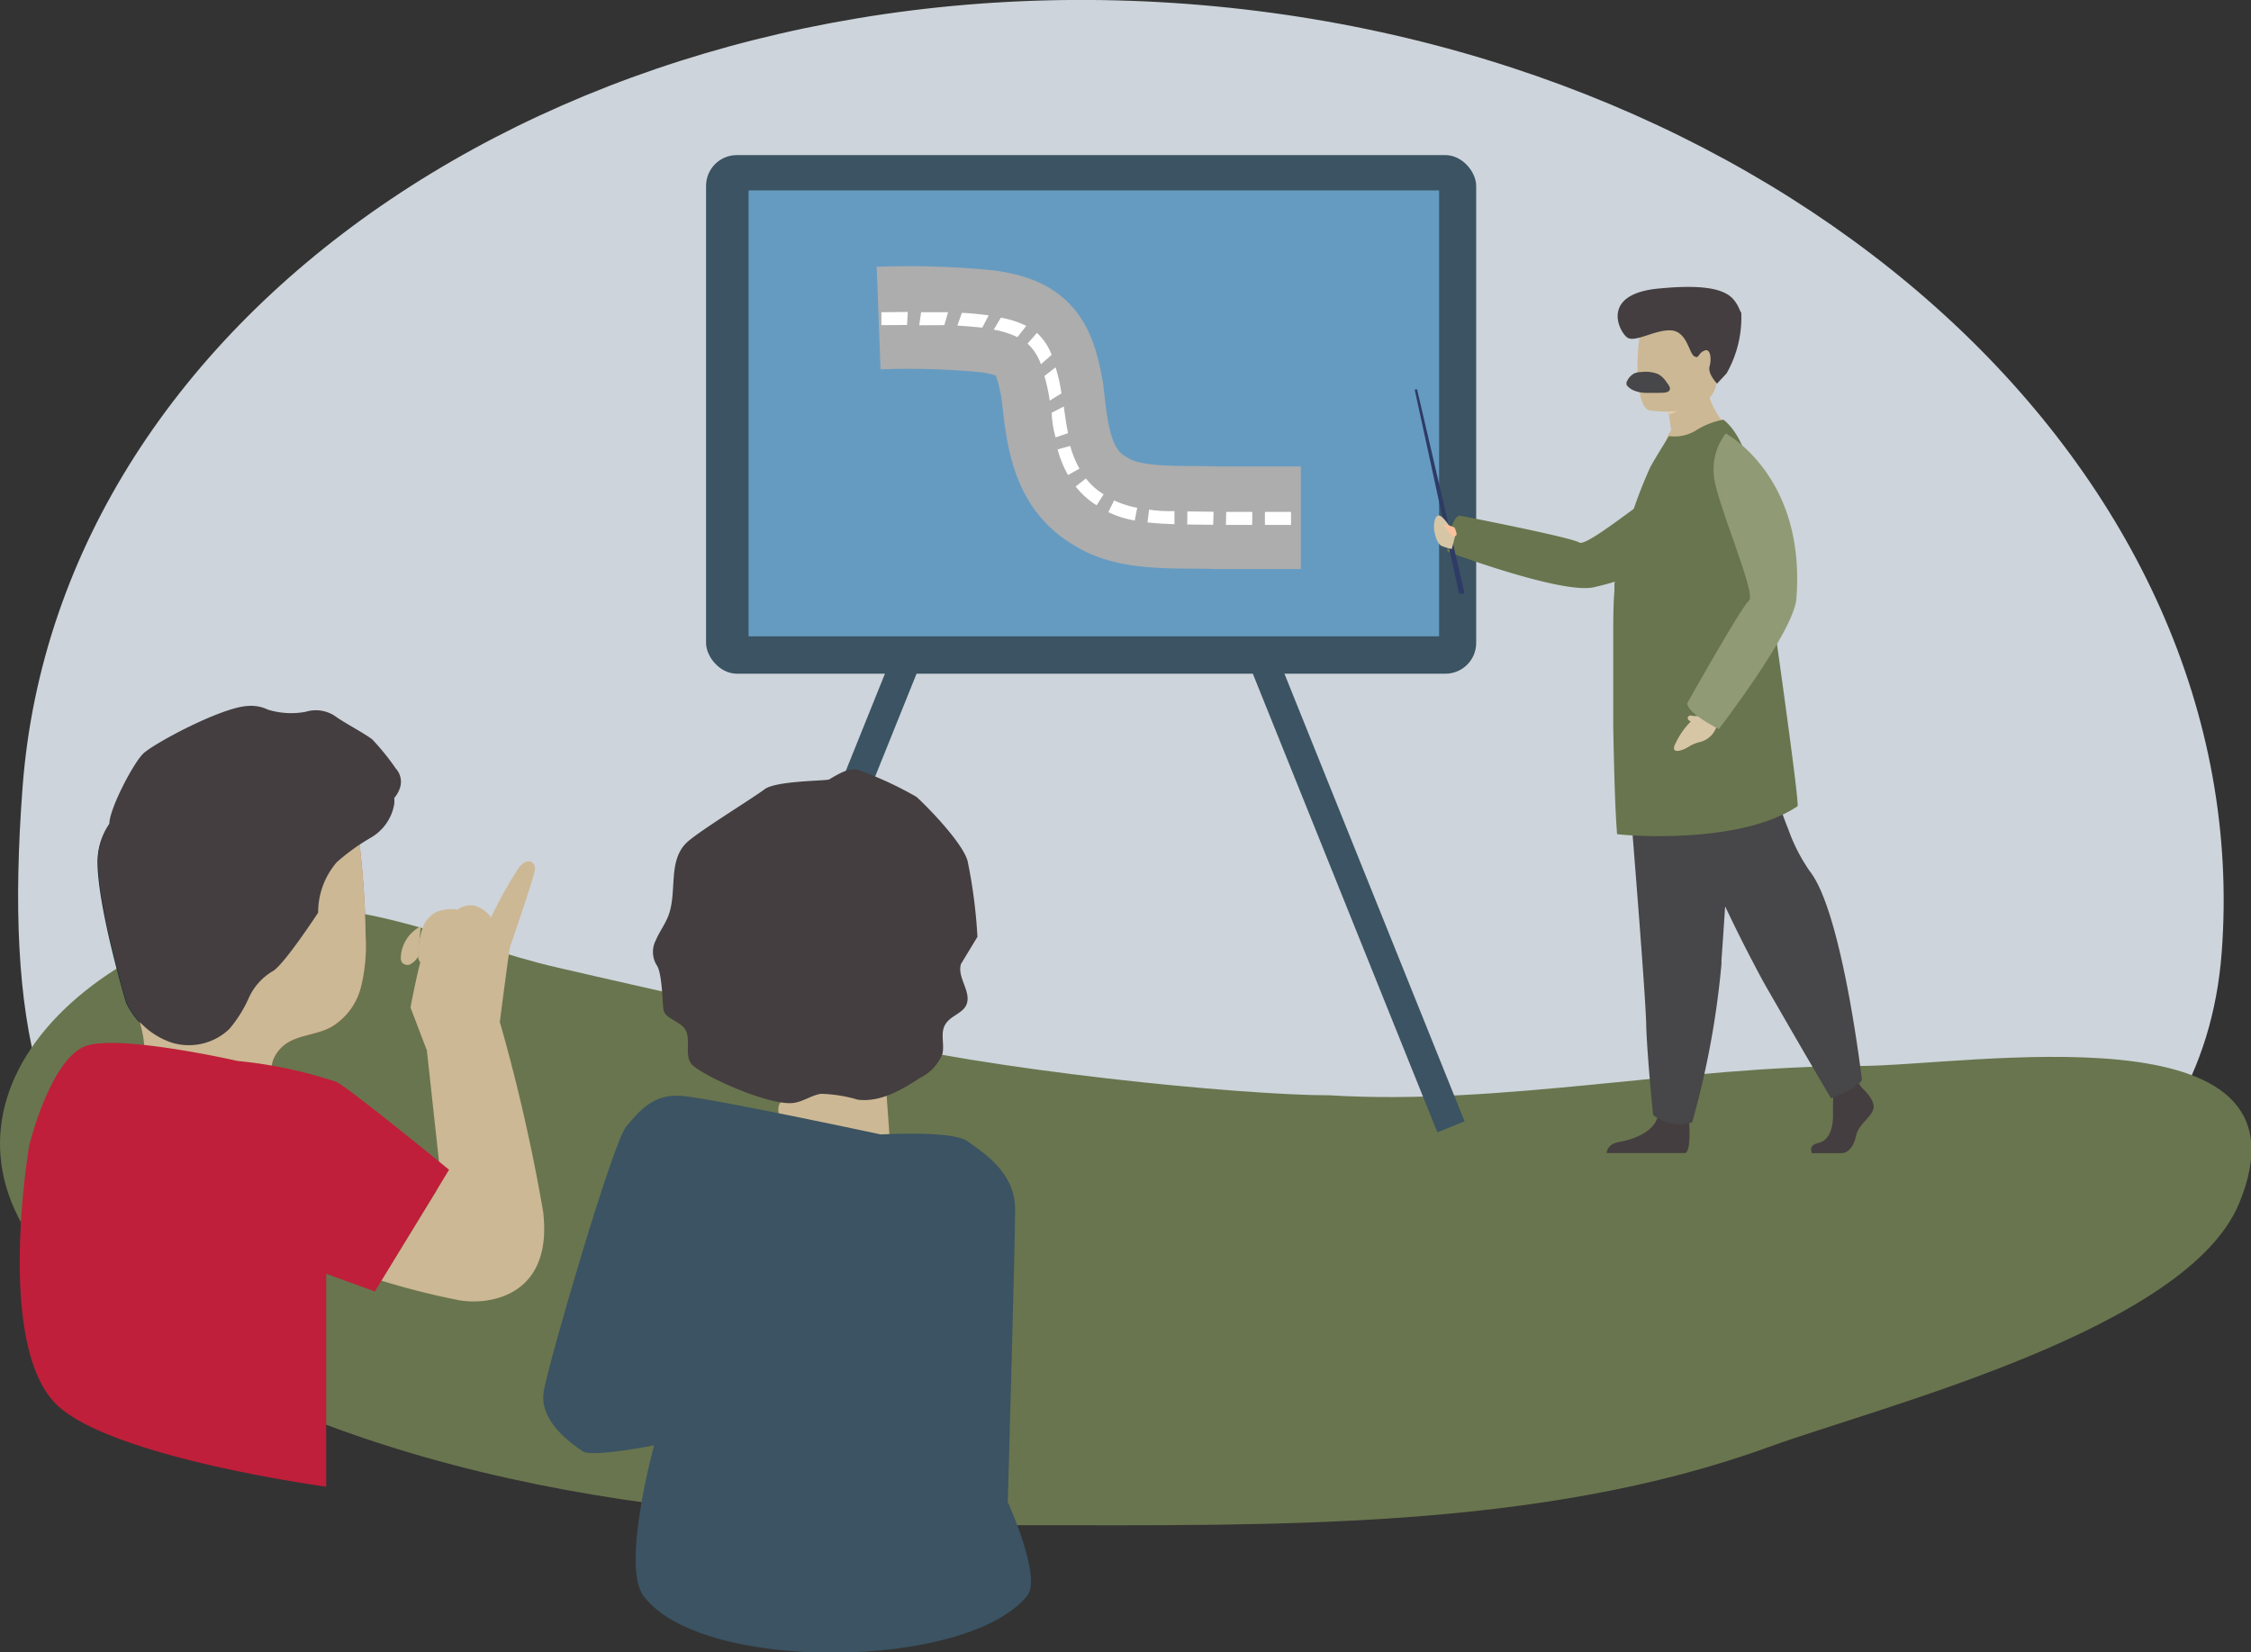
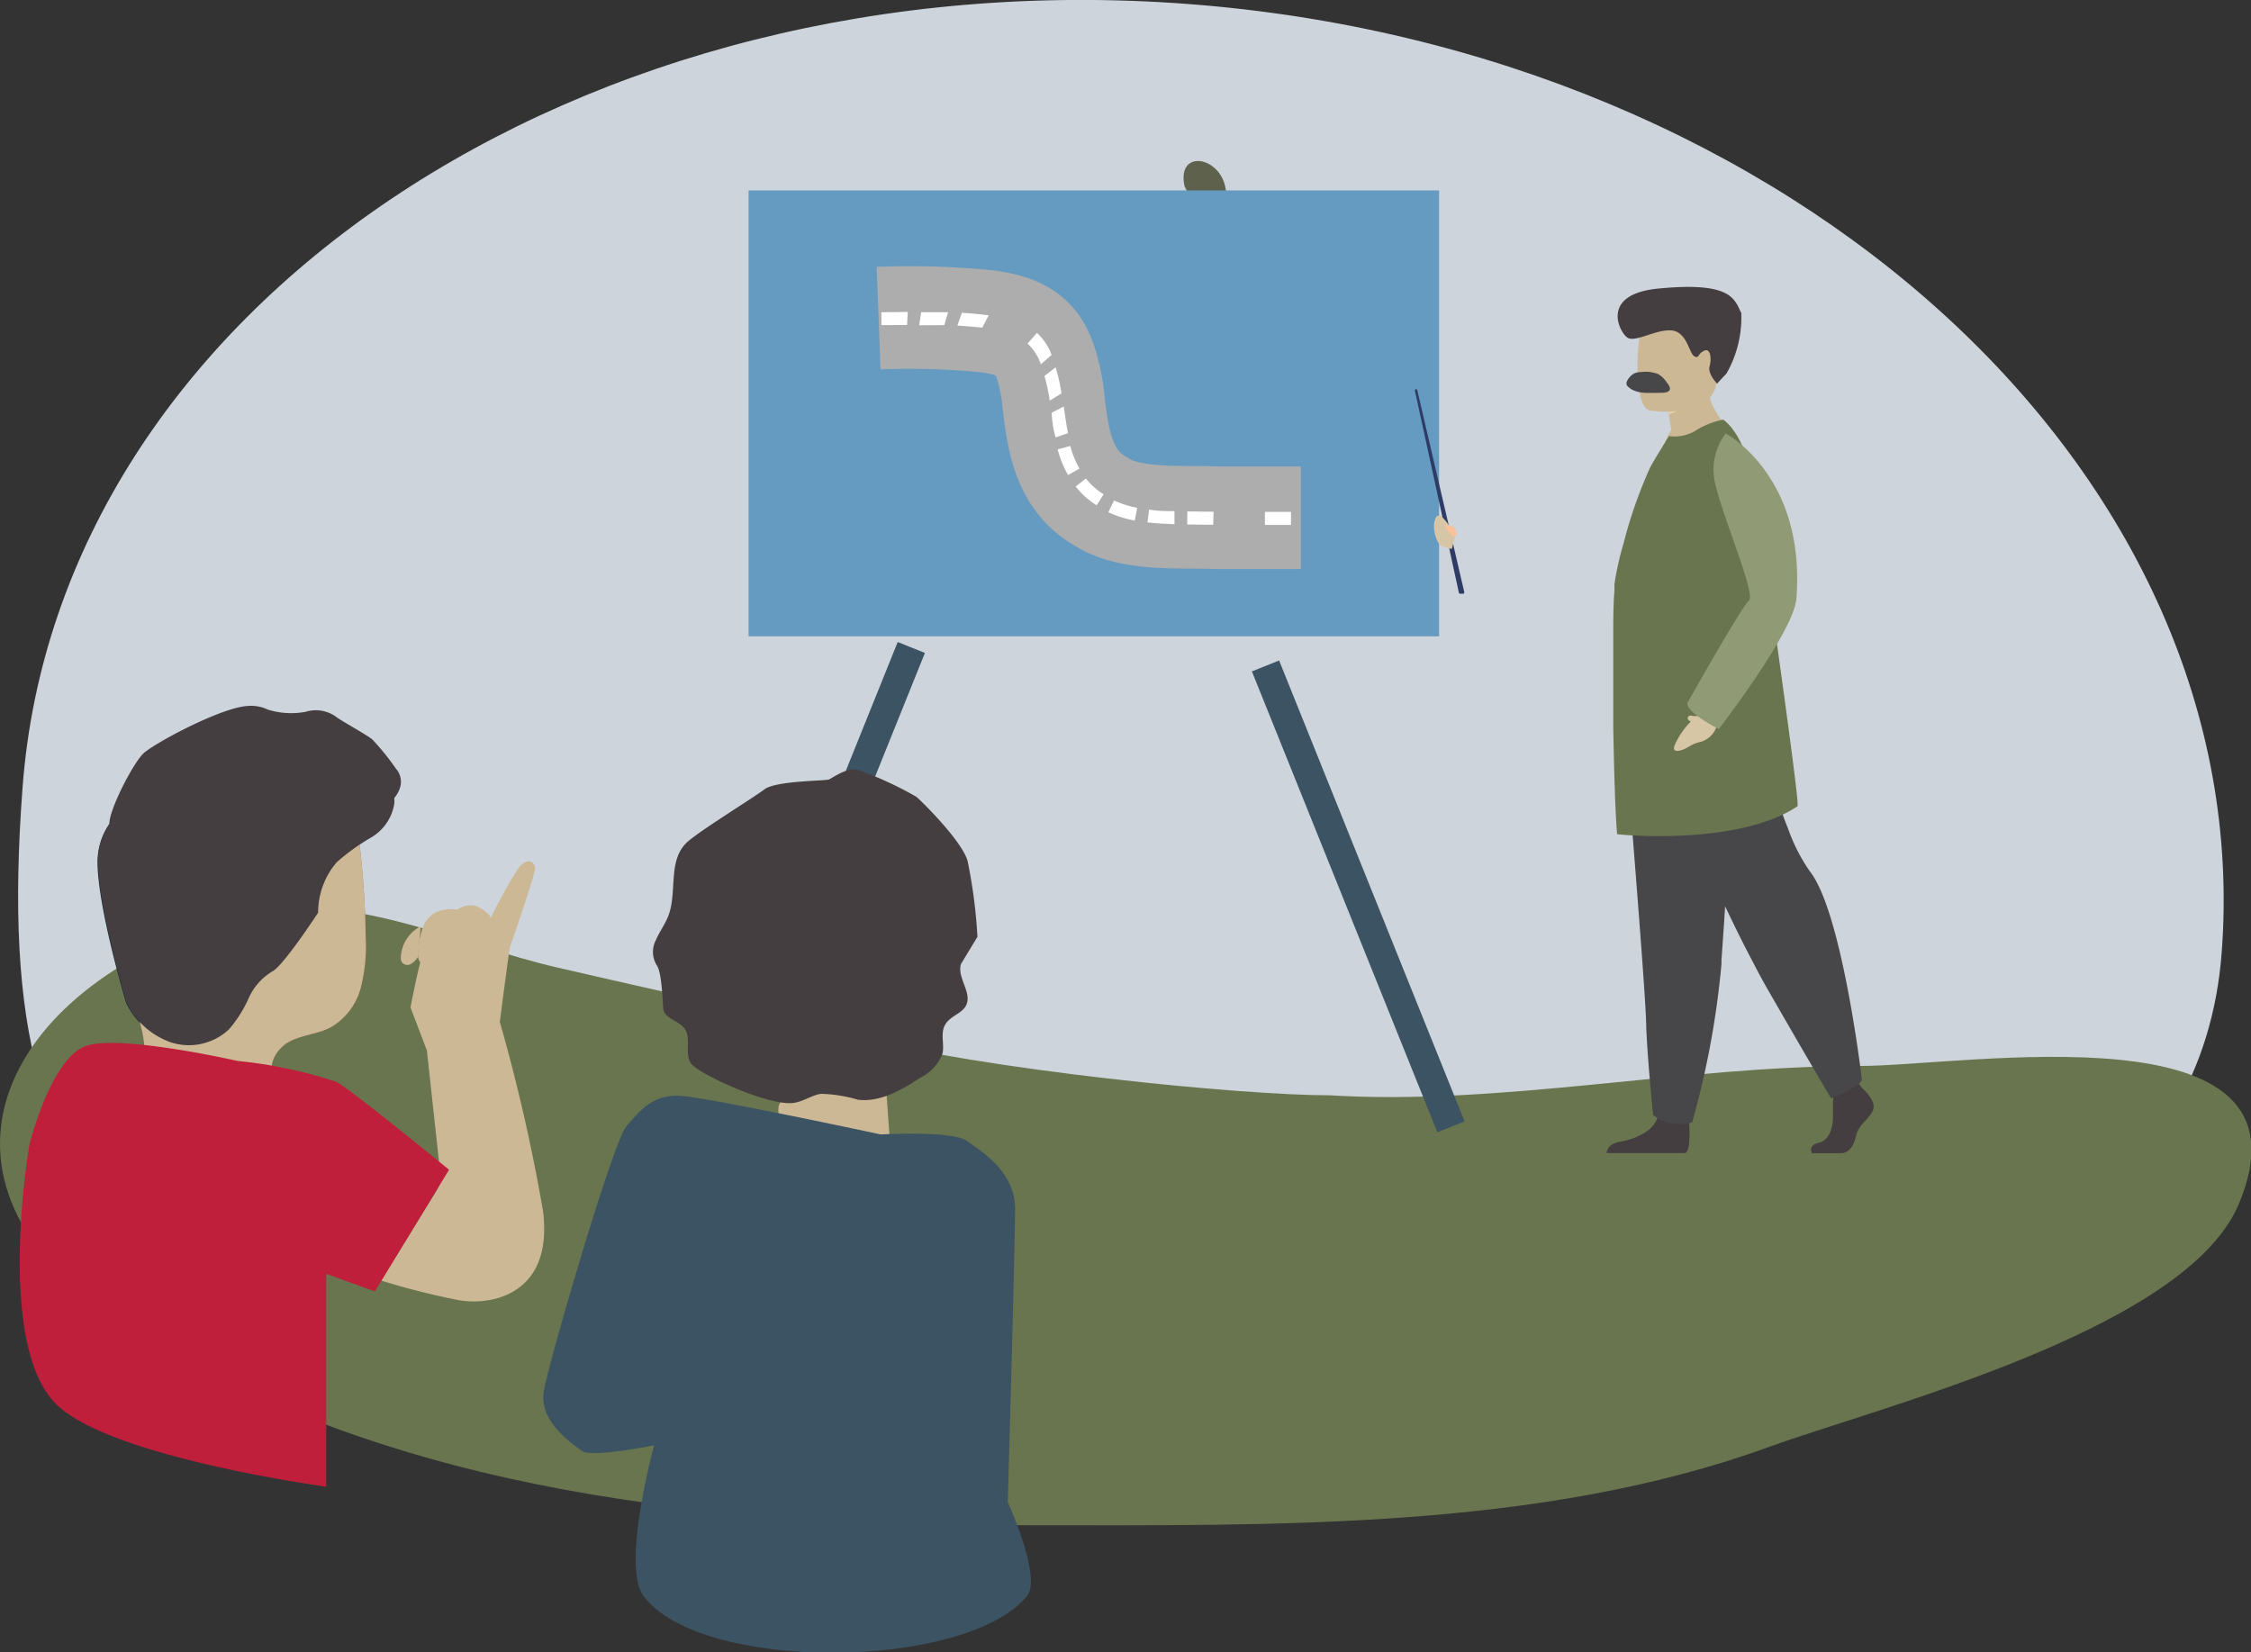
<svg xmlns="http://www.w3.org/2000/svg" viewBox="0 0 153.54 112.72">
  <rect x="0" y="0" width="153.54" height="112.72" fill="#333333" stroke="none" />
  <defs>
    <style>.cls-1{fill:#cdd4db;fill-rule:evenodd;}.cls-2,.cls-20{fill:none;stroke-miterlimit:10;}.cls-2{stroke:#3b5362;stroke-width:2px;}.cls-3{fill:#5e614b;}.cls-4{fill:#192e35;}.cls-21,.cls-5{fill:#fff;}.cls-5{opacity:0.2;}.cls-6{fill:#3b5362;}.cls-7{fill:#669bc1;}.cls-8{fill:#69754e;}.cls-9{fill:#443e40;}.cls-10{fill:#474648;}.cls-11{fill:#ccb894;}.cls-12{fill:#ebd0a5;}.cls-13{fill:#2e3b65;}.cls-14{fill:#d7c6a6;}.cls-15{fill:#f9c29d;}.cls-16{fill:#909b76;}.cls-17{fill:#b66a56;}.cls-18{fill:#1a2e36;}.cls-19{fill:#bf1f3a;}.cls-20{stroke:#adadad;stroke-width:7px;}</style>
  </defs>
  <g id="Слой_2" data-name="Слой 2">
    <g id="Слой_1-2" data-name="Слой 1">
      <path class="cls-1" d="M1.54,53.7c-2.46,32.63,9.59,37.55,51,40.67s96.52,3.25,99-29.37S122.39,3.39,81,.27,4,21.07,1.54,53.7Z" />
      <line class="cls-2" x1="62.16" y1="44.17" x2="49.5" y2="75.61" />
      <path class="cls-3" d="M80.8,12.71c-.65-3,3.56-1.81,2.72,1.43a2,2,0,0,1-2.41-.81" />
      <path class="cls-4" d="M89.25,39.9h0a.33.33,0,0,0,.34-.36v-.21a.4.4,0,0,0-.4-.37h0Z" />
      <path class="cls-5" d="M89.25,39.9h0a.33.33,0,0,0,.34-.36v-.21a.4.4,0,0,0-.4-.37h0Z" />
-       <rect class="cls-6" x="48.16" y="10.58" width="52.53" height="35.38" rx="2.1" />
      <rect class="cls-7" x="51.06" y="12.99" width="47.1" height="30.42" />
      <ellipse class="cls-6" cx="125.68" cy="76.87" rx="26.42" ry="2.51" />
      <path class="cls-8" d="M90.65,74.72c-6,0-23.52-1.72-32.61-4.07C51.47,69,44.79,67.58,38,66c-7-1.6-14.72-5.62-22-3.48C-.42,67.36-6.67,81.18,9.16,90.85c18.24,11.15,39.76,13.2,61,13.2,16.67,0,34.83.36,50.5-5.34,7.76-2.81,28.51-8,32.07-16.62,5.65-13.63-18.7-9.35-25.95-9.37-12,0-24.31,2.72-36.1,2" />
-       <path class="cls-8" d="M118.08,32.14s-1.15,6.1-9.36,7.92c-2.21.5-10-2.43-10-2.43s.15-2.26.83-2.46c0,0,7.57,1.47,8.17,1.84s5.82-4.15,7.45-4.8A4.08,4.08,0,0,1,118.08,32.14Z" />
      <path class="cls-9" d="M127,74.21s1,.87.77,1.49-1,1-1.17,1.79-.58,1.18-1,1.18h-2s-.31-.54.43-.7,1-1,1-1.88a15.93,15.93,0,0,1,.07-1.93l1.59-.37Z" />
      <path class="cls-10" d="M127,73.66c-.18.52-2.1,1.27-2.1,1.27s-1-1.65-4.41-7.58c-.29-.51-.59-1.07-.9-1.67C116.23,59.34,112,48.81,112,48.81l8.15-2.28s.39,3.28.46,4.93a20.42,20.42,0,0,0,1.35,5.06,12.16,12.16,0,0,0,1.48,2.91C125.66,62.21,127,73.66,127,73.66Z" />
      <path class="cls-9" d="M115.21,76.47s.17,2-.25,2.19h-5.37s0-.62.86-.76,2.38-.64,2.64-1.77S115.21,76.47,115.21,76.47Z" />
      <path class="cls-10" d="M110.67,48.4s.29,3.48.62,7.67c.45,5.68,1,12.67,1,14,.09,2.3.47,6,.47,6a3,3,0,0,0,2.66.5,59.11,59.11,0,0,0,2-10.8c0-.09,0-.18,0-.27.42-5.66,1.07-17.56,1.07-17.56Z" />
      <path class="cls-11" d="M118.1,29.37s-2.64,2.1-4.63,1.48a2.79,2.79,0,0,1,.53-1.51c-.07-.4-.12-.75-.15-1a10.19,10.19,0,0,1-.08-1.07l1.33-1.05,1.26-1A5.1,5.1,0,0,0,118.1,29.37Z" />
      <path class="cls-8" d="M122.61,55c-4.06,2.73-12.25,1.95-12.31,1.9-.14-1.74-.21-4.62-.26-7.27,0-1.11,0-2.18,0-3.12,0-1.86,0-3.18,0-3.22V43c0-.54,0-1.77.08-2.69,0-.17,0-.33,0-.47v0a21,21,0,0,1,.63-2.8v0a30.9,30.9,0,0,1,1.82-5.18c.29-.54,1.27-2.11,1.27-2.11a2.79,2.79,0,0,0,1.91-.43,5.34,5.34,0,0,1,1.8-.69c1,.76,1.75,2.48,2.12,4.67C119.88,34.53,122.81,54.85,122.61,55Z" />
      <path class="cls-12" d="M116.39,26.26a4.63,4.63,0,0,1-2.54,2,10.19,10.19,0,0,1-.08-1.07l1.33-1.05Z" />
      <path class="cls-11" d="M112.51,28s4.18.68,4.58-1.89,1.19-4.22-1.46-4.76-3.33.36-3.67,1.18S111.43,27.72,112.51,28Z" />
      <path class="cls-9" d="M118.68,21.16a1,1,0,0,1-.07-.15h0a2.53,2.53,0,0,0-.42-.64h0c-.54-.56-1.69-1-4.9-.7-4.23.33-2.83,3-2.29,3.36s1.93-.57,3-.49,1.21,1.56,1.56,1.76.21-.15.67-.37.52.57.38,1.07.51,1.17.51,1.17l.65-.7a7.7,7.7,0,0,0,1-4.15C118.71,21.27,118.7,21.21,118.68,21.16Z" />
      <path class="cls-13" d="M99.82,40.5l-.21,0a.08.08,0,0,1-.1-.06l-3-13.79a.08.08,0,0,1,.06-.1h0a.1.1,0,0,1,.1.06L99.88,40.4A.09.09,0,0,1,99.82,40.5Z" />
      <path class="cls-14" d="M99.27,36.49s-.73-1.2-1.06-1.31-.45.57-.38,1,.24,1,.57,1.09a3.5,3.5,0,0,0,.63.18Z" />
      <path class="cls-15" d="M99.36,36.46s-.07-.42-.18-.49a2,2,0,0,0-.64-.17c-.11,0,.45.78.6.8A.23.23,0,0,0,99.36,36.46Z" />
      <path class="cls-14" d="M116.2,48.83a.58.58,0,0,0-.3,0,1.54,1.54,0,0,1-.5,0c-.19-.07-.36.11-.24.27a.52.52,0,0,0,.17.12,5.33,5.33,0,0,0-1.07,1.55s-.33.61.37.42c.48-.12.58-.36,1.24-.55a1.6,1.6,0,0,0,1.24-1.16l.28-.5-.69-.69Z" />
      <path class="cls-16" d="M117.71,29.57s5.48,2.89,4.82,11.28c-.18,2.26-5.29,8.88-5.29,8.88s-2.16-1.06-2.15-1.76c0,0,3.68-6.56,4.21-7s-2.26-6.78-2.4-8.53A4.07,4.07,0,0,1,117.71,29.57Z" />
      <path class="cls-10" d="M113.1,25.52a2.31,2.31,0,0,0-1.14-.14,1.32,1.32,0,0,0-.48.09,1.16,1.16,0,0,0-.53.6.16.16,0,0,0,0,.12s0,0,0,.08a1.3,1.3,0,0,0,.43.34,2.24,2.24,0,0,0,.85.19c.3,0,.6,0,.9,0s.65,0,.75-.18-.11-.42-.2-.54A1.69,1.69,0,0,0,113.1,25.52Z" />
      <path class="cls-11" d="M60.36,73.17q.21,2.83.41,5.67a10.44,10.44,0,0,1-4.31.08,4.51,4.51,0,0,1-3.25-2.62,1.44,1.44,0,0,1-.1-.82.68.68,0,0,1,.57-.53" />
      <path class="cls-9" d="M66.67,63.91A34.86,34.86,0,0,0,66,58.74c-.36-1.33-3.05-4-3.49-4.38a24.61,24.61,0,0,0-3.79-1.77c-.71-.32-1.49.19-2.16.58-.2.11-3.64.08-4.42.68s-4.63,2.95-5.34,3.67c-1.27,1.28-.58,3.38-1.23,5-.22.56-.6,1.06-.83,1.61a1.73,1.73,0,0,0,.05,1.71c.36.49.39,2.38.46,3s1,.78,1.42,1.29c.52.66,0,1.69.45,2.4s5.44,3,7.08,2.7c.63-.11,1.16-.51,1.79-.61a9.6,9.6,0,0,1,2.52.4c1.54.19,3-.67,4.25-1.49a3.08,3.08,0,0,0,1.52-1.63c.16-.66-.16-1.4.19-2s1.13-.74,1.42-1.3c.45-.88-.64-1.91-.34-2.84" />
      <path class="cls-6" d="M44.61,98.6s-4.25.85-4.88.4-3-2-2.64-4.09,4.72-17,5.63-18.07,1.82-2.18,3.64-2.09,13.71,2.64,13.71,2.64,4.9-.28,5.9.45,3.27,2.09,3.27,4.63-.5,20-.5,20,2.35,5.14,1.32,6.4c-4.13,5.08-22.28,5.26-26.17,0-1.53-2.06.72-10.24.72-10.24" />
      <path class="cls-17" d="M9.84,71.38c-.08-2-1.84-5.68-2.56-9.27-.37-1.84-.59-3.47.6-4.92a13,13,0,0,1,3.78-2.85c2.2-1.25,4.53-2.47,7.05-2.61a5.39,5.39,0,0,1,4.48,1.64,7.25,7.25,0,0,1,1.28,3.79,60.72,60.72,0,0,1,.47,6.74,11.53,11.53,0,0,1-.33,3.47,4.4,4.4,0,0,1-2.07,2.72c-.9.47-2,.51-2.86,1s-1.55,1.71-.89,2.47l-5.92,1.62Z" />
      <path class="cls-18" d="M8.6,68.42a5.29,5.29,0,0,0,3.08,2.72,4,4,0,0,0,3.91-.92,8.66,8.66,0,0,0,1.33-2.11,4.06,4.06,0,0,1,1.63-1.84,1.72,1.72,0,0,1,2.22.45c.14.23.23.52.46.64A.64.64,0,0,0,22,67a1.75,1.75,0,0,0,0-1,19.43,19.43,0,0,1-.4-3.72,5.29,5.29,0,0,1,1.27-3.44,15,15,0,0,1,2.33-1.67,3.27,3.27,0,0,0,1.59-2.28,2.87,2.87,0,0,0-1.08-2.24C24.39,51.37,19,50.4,17.22,51.1c0,0-7.29,3.17-7.65,3.43a4.62,4.62,0,0,0-2.92,4.4c.07,3.22,1.95,9.49,1.95,9.49" />
      <path class="cls-11" d="M9.84,71.38c-.08-2-1.84-5.68-2.56-9.27-.37-1.84-.59-3.47.6-4.92a13,13,0,0,1,3.78-2.85c2.2-1.25,4.53-2.47,7.05-2.61a5.39,5.39,0,0,1,4.48,1.64,7.25,7.25,0,0,1,1.28,3.79,60.72,60.72,0,0,1,.47,6.74,11.53,11.53,0,0,1-.33,3.47,4.4,4.4,0,0,1-2.07,2.72c-.9.47-2,.51-2.86,1s-1.55,1.71-.89,2.47l-5.92,1.62Z" />
      <path class="cls-9" d="M27,52.43a16.54,16.54,0,0,0-1.62-2c-.6-.45-2-1.18-2.54-1.59a2.37,2.37,0,0,0-2-.28,5.37,5.37,0,0,1-2.57-.15,2.63,2.63,0,0,0-1.36-.25c-1.8.08-6.44,2.57-7.14,3.25s-2.34,3.84-2.31,4.81a4.34,4.34,0,0,0-.77,2.7c.07,3.22,1.95,9.49,1.95,9.49a5.29,5.29,0,0,0,3.08,2.72,4,4,0,0,0,3.91-.92,8.66,8.66,0,0,0,1.33-2.11,4.06,4.06,0,0,1,1.63-1.84c.74-.38,3.11-4,3.11-4a5.25,5.25,0,0,1,1.27-3.44,14.37,14.37,0,0,1,2.33-1.68,3.27,3.27,0,0,0,1.59-2.28,2,2,0,0,0,0-.42,2,2,0,0,0,.37-.63A1.34,1.34,0,0,0,27,52.43" />
      <path class="cls-11" d="M34.09,69.78l-5,1.63,1,9.17-.35.7L26,87.36a51.28,51.28,0,0,0,5.21,1.32c1.8.38,6.54,0,5.84-6a123,123,0,0,0-2.95-12.94" />
      <path class="cls-11" d="M28.7,63.19a2.51,2.51,0,0,0-1.36,2.1.6.6,0,0,0,.07.35.47.47,0,0,0,.6.13,1.47,1.47,0,0,0,.49-.47" />
      <path class="cls-11" d="M31.63,63.22s-2.45,1-2.76,1.77S28,68.73,28,68.73l1.09,2.86,4.89-1s.75-5.83.81-6c0,0,1.7-4.88,1.7-5.33s-.48-.8-1.08-.1a29.1,29.1,0,0,0-1.9,3.4Z" />
      <path class="cls-11" d="M31.18,62.05a2.71,2.71,0,0,0-1.47.19,2,2,0,0,0-.89,1.08,6.09,6.09,0,0,0-.29,1.41c-.05.36-.06.79.23,1a.51.51,0,0,0,.81-.34" />
      <path class="cls-11" d="M33.45,62.52a2.25,2.25,0,0,0-1.09-.74,1.52,1.52,0,0,0-1.33.43,3.92,3.92,0,0,0-.81,1.19c-.18.36-.34.73-.49,1.11a2.21,2.21,0,0,0-.18.62.84.84,0,0,0,.17.61.75.75,0,0,0,.9.13,1.32,1.32,0,0,0,.6-.75" />
      <path class="cls-19" d="M16.22,72.38a30.76,30.76,0,0,1,6.71,1.42c.81.36,7.7,6,7.7,6l-5.06,8.3-3.32-1.2,0,14.52s-14.86-2-18.47-5.68C-.32,91.54,2,78.12,2,78.12S3.49,72,6,71.31s10.21,1.07,10.21,1.07" />
      <line class="cls-2" x1="86.32" y1="45.43" x2="98.97" y2="76.87" />
      <path class="cls-20" d="M59.93,21.7a55.2,55.2,0,0,1,7.42.22c3.21.44,3.88,1.66,4.43,4.76.33,2.88.56,6,3.33,7.54,2,1.32,5.54,1,7.86,1.1h5.76" />
      <polygon class="cls-21" points="61.87 22.17 61.92 21.28 60.12 21.3 60.12 22.18 61.87 22.17" />
      <path class="cls-21" d="M64.41,22.18l.26-.88c-.62,0-1.23,0-1.84,0l-.13.89Z" />
      <path class="cls-21" d="M67,22.35l.44-.84c-.61-.08-1.22-.14-1.83-.17l-.31.87C65.82,22.24,66.38,22.29,67,22.35Z" />
-       <path class="cls-21" d="M69.4,23l.6-.77a6.49,6.49,0,0,0-1.73-.56l-.49.82A6.11,6.11,0,0,1,69.4,23Z" />
      <path class="cls-21" d="M71,24.85l.73-.64a3.83,3.83,0,0,0-1-1.5l-.64.73A3.49,3.49,0,0,1,71,24.85Z" />
      <path class="cls-21" d="M71.6,27.33l.8-.49A10.82,10.82,0,0,0,72,25.06l-.76.59A11.88,11.88,0,0,1,71.6,27.33Z" />
      <path class="cls-21" d="M72,29.84l.85-.29c-.12-.6-.21-1.21-.29-1.82l-.83.43C71.76,28.72,71.84,29.29,72,29.84Z" />
      <path class="cls-21" d="M72.85,32.41l.78-.44A6.79,6.79,0,0,1,73,30.42l-.86.24A7.71,7.71,0,0,0,72.85,32.41Z" />
      <path class="cls-21" d="M74.8,34.47l.48-.75a4.46,4.46,0,0,1-1.21-1.08l-.7.55A5.46,5.46,0,0,0,74.8,34.47Z" />
      <path class="cls-21" d="M77.4,35.51l.17-.87a6.63,6.63,0,0,1-1.58-.5l-.39.8A7,7,0,0,0,77.4,35.51Z" />
      <path class="cls-21" d="M80.11,35.76l0-.89c-.58,0-1.16,0-1.73-.11l-.11.88C78.9,35.71,79.51,35.74,80.11,35.76Z" />
      <polygon class="cls-21" points="82.75 35.8 82.78 34.91 80.99 34.89 80.98 35.78 82.75 35.8" />
-       <polygon class="cls-21" points="85.41 35.81 85.42 34.92 83.64 34.92 83.62 35.81 85.41 35.81" />
      <polygon class="cls-21" points="88.06 35.81 88.06 34.92 86.28 34.92 86.28 35.81 88.06 35.81" />
    </g>
  </g>
</svg>